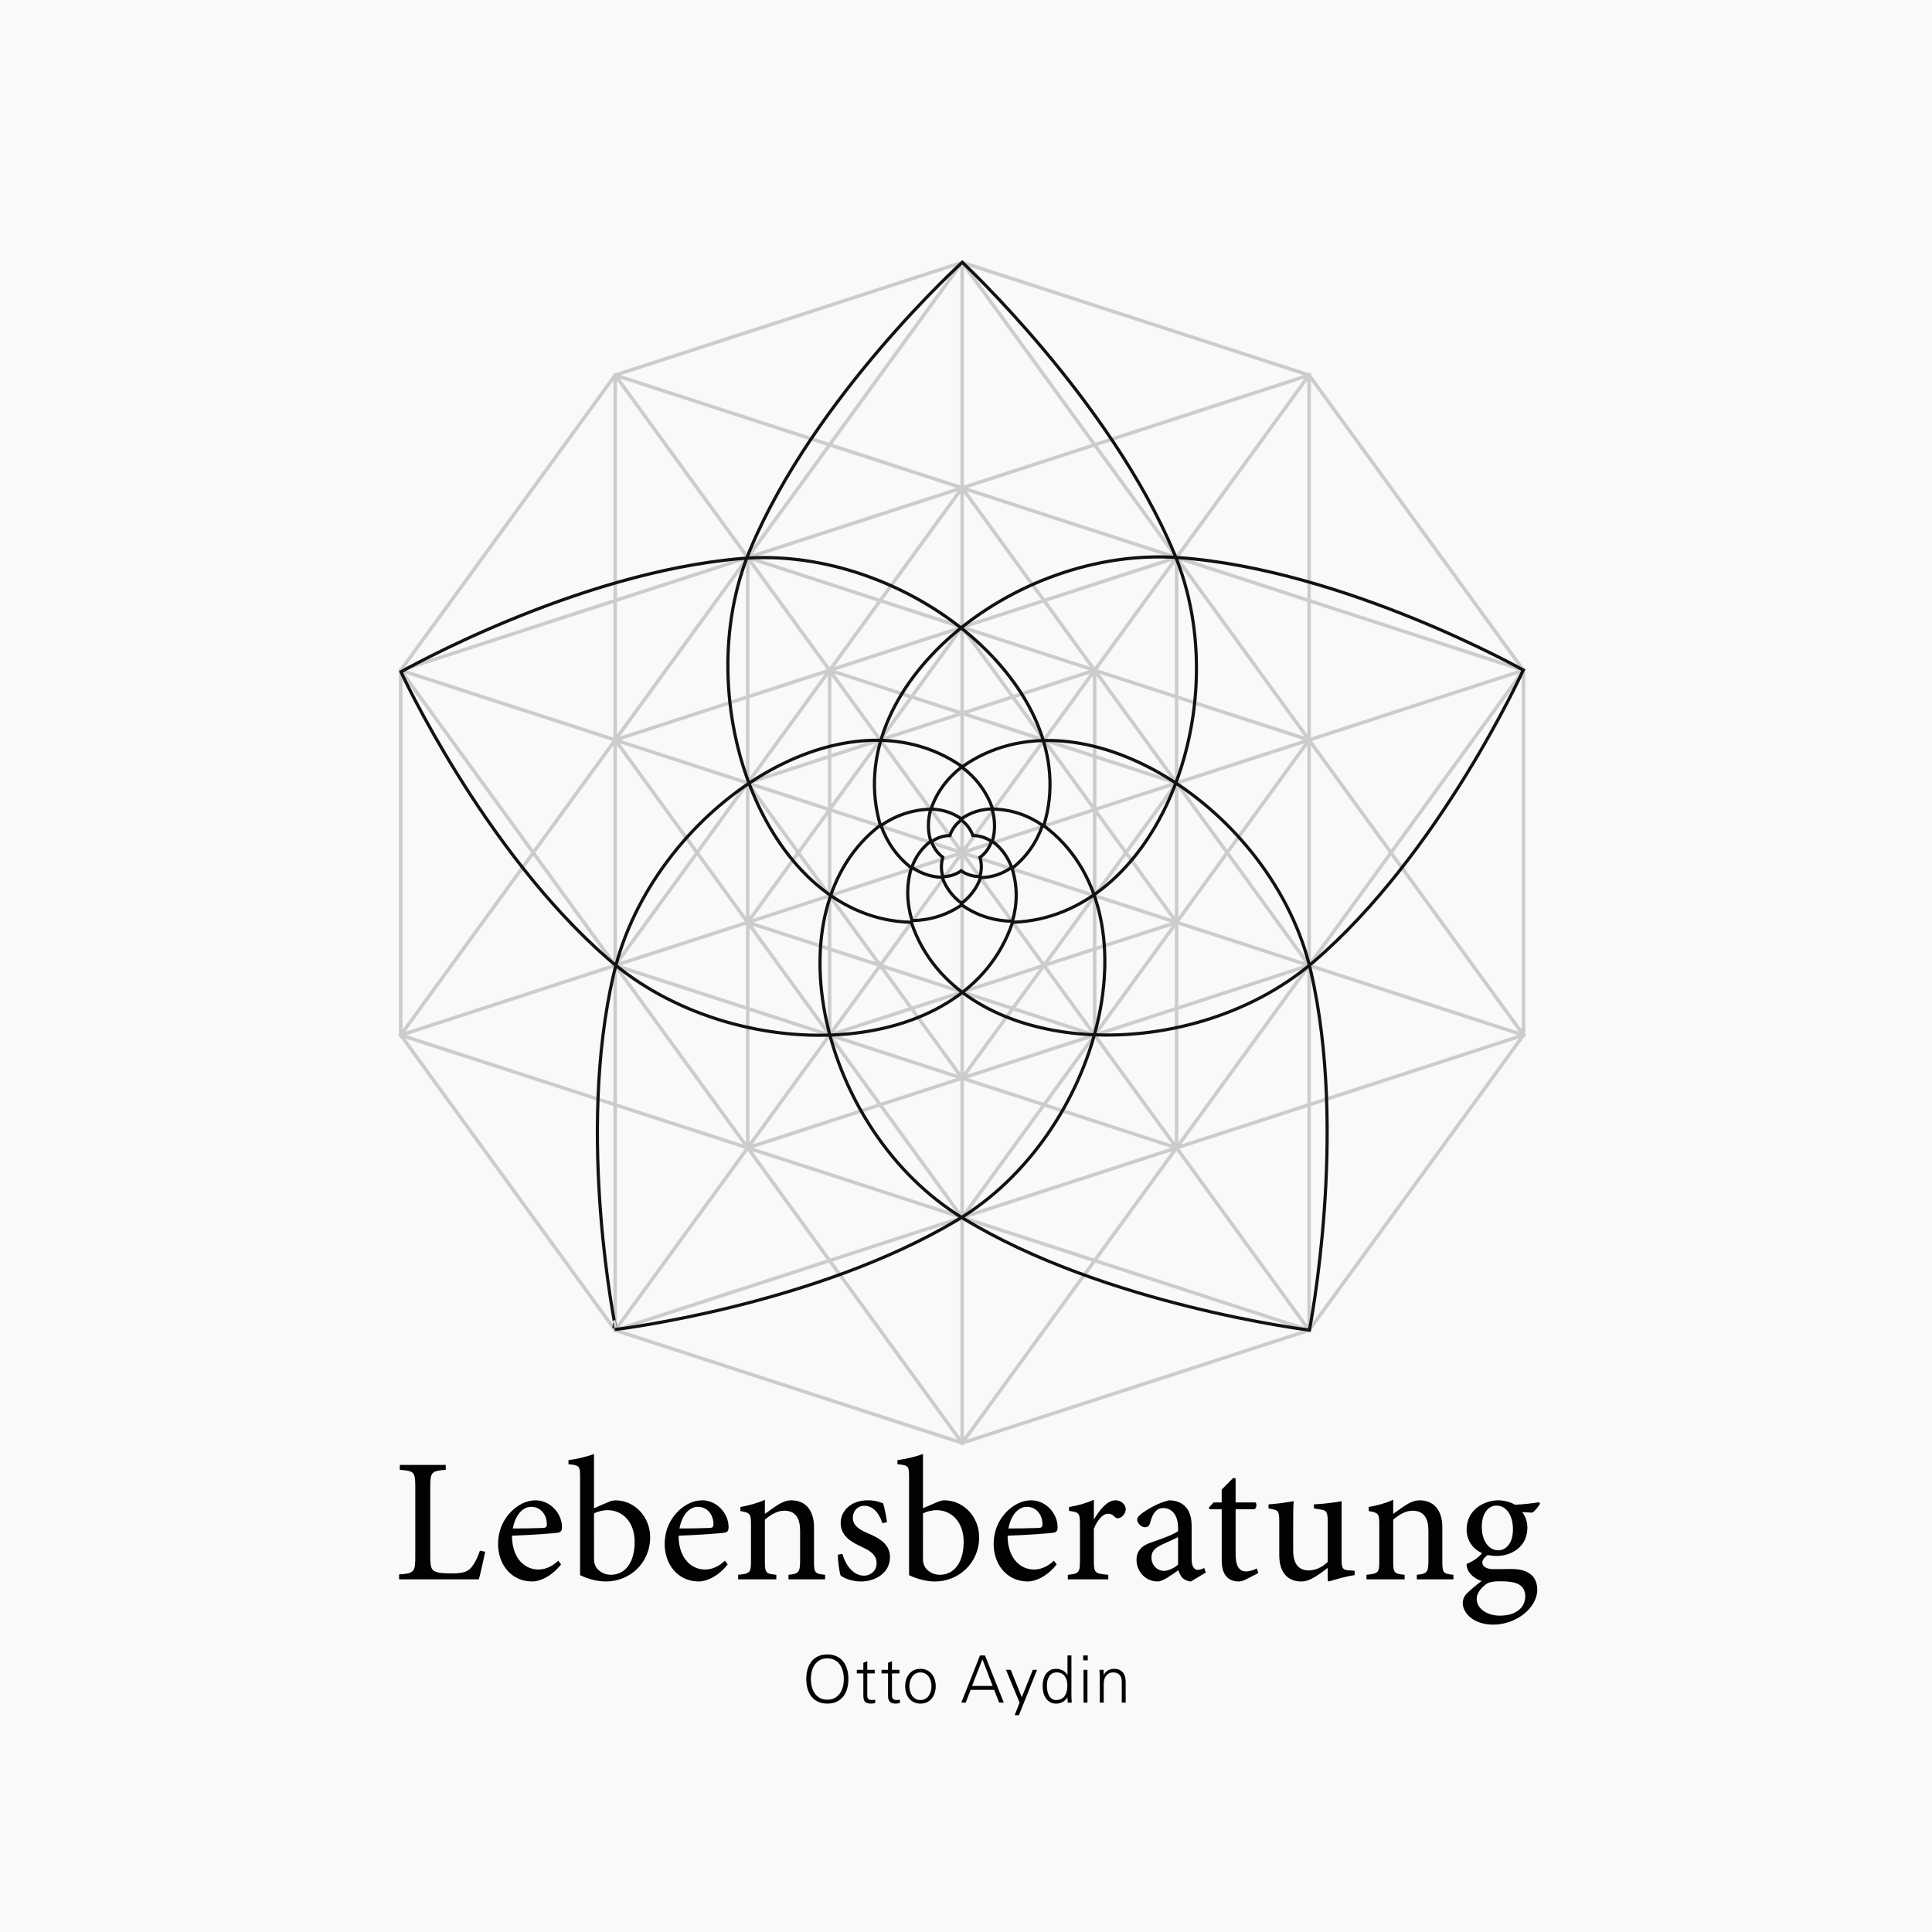
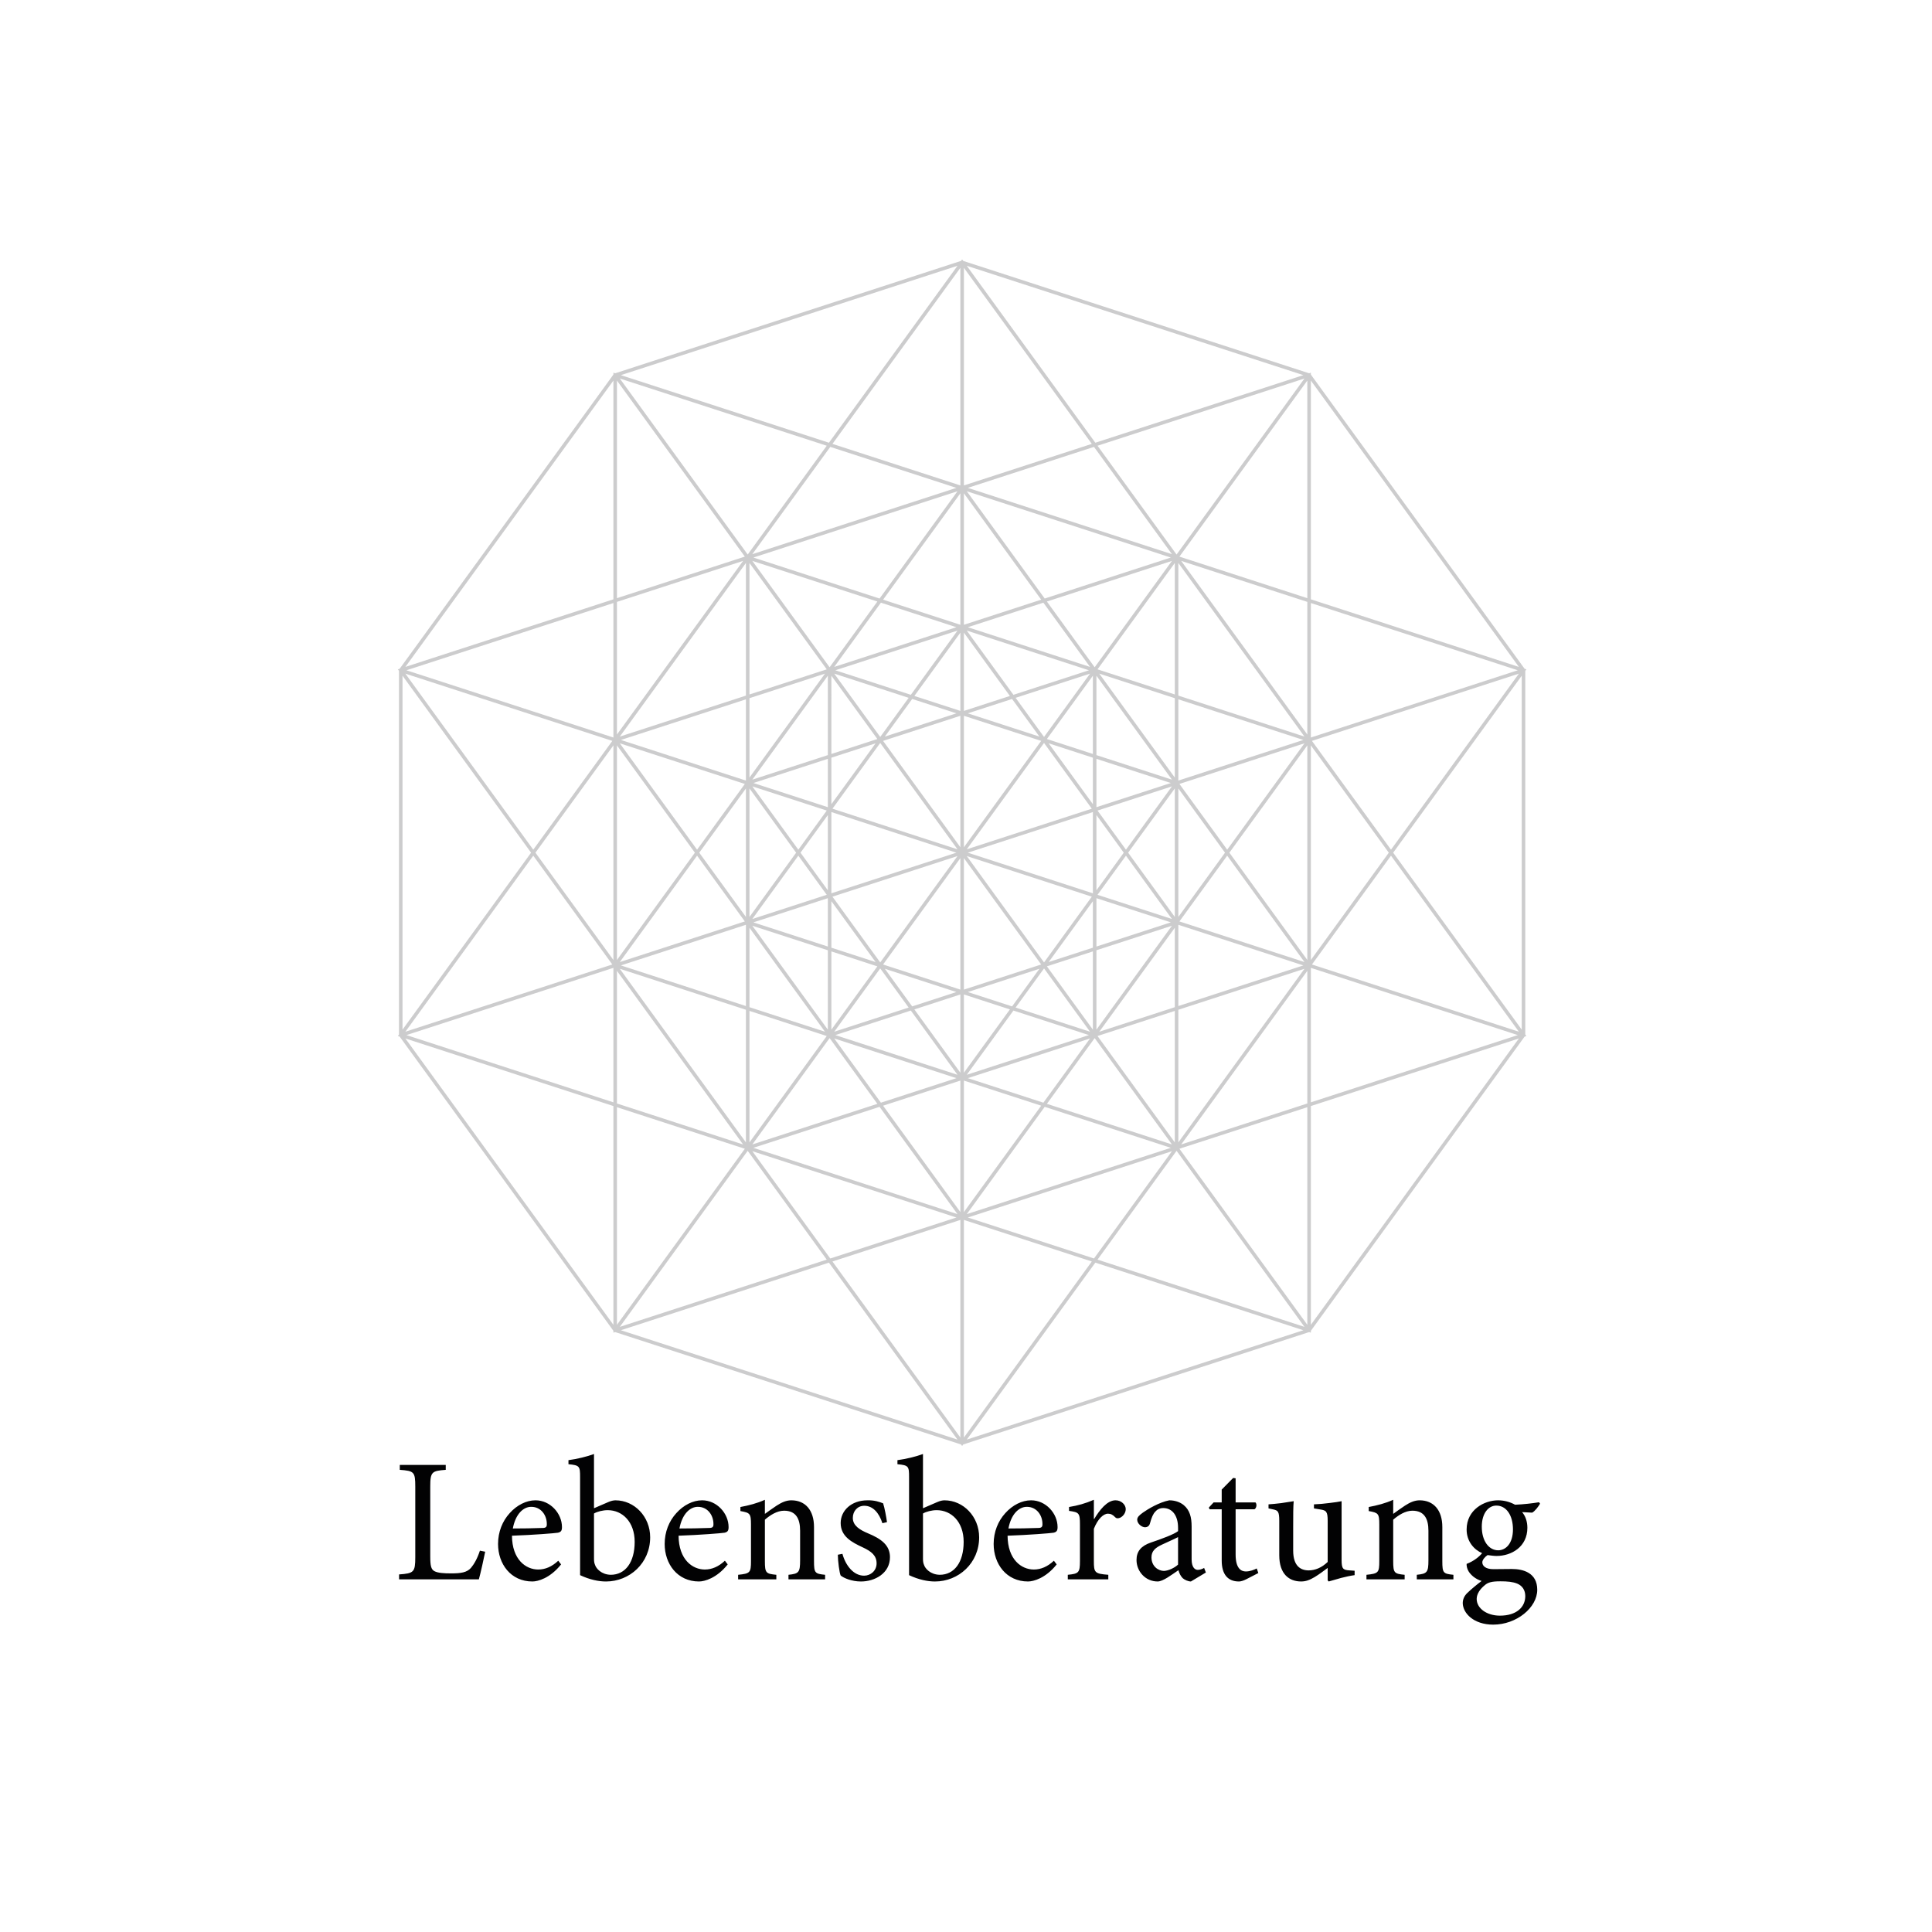
<svg xmlns="http://www.w3.org/2000/svg" version="1.1" id="Ebene_1" x="0px" y="0px" width="273.254px" height="273.254px" viewBox="0 0 273.254 273.254" enable-background="new 0 0 273.254 273.254" xml:space="preserve">
-   <rect fill="#F9F9F9" width="273.254" height="273.254" />
  <g>
-     <path fill="#020203" d="M156.103,238.14c0-0.21,0.027-0.41,0.08-0.602c0.051-0.19,0.133-0.36,0.244-0.509   c0.11-0.147,0.25-0.267,0.416-0.355c0.168-0.09,0.363-0.135,0.594-0.135c0.381,0,0.681,0.111,0.896,0.333   c0.217,0.223,0.324,0.536,0.324,0.943v2.997h0.555v-2.904c0-0.087-0.005-0.194-0.014-0.323c-0.01-0.131-0.033-0.265-0.07-0.402   c-0.036-0.139-0.092-0.278-0.166-0.417c-0.073-0.138-0.171-0.262-0.291-0.37s-0.27-0.195-0.448-0.263   c-0.18-0.068-0.396-0.103-0.647-0.103c-0.302,0-0.579,0.068-0.832,0.203c-0.253,0.136-0.46,0.35-0.62,0.639l-0.02-0.019   l-0.026-0.684h-0.574c0.014,0.159,0.022,0.33,0.033,0.508c0.01,0.179,0.014,0.357,0.014,0.537v3.598h0.555L156.103,238.14   L156.103,238.14z M153.248,240.813h0.556v-4.644h-0.556V240.813z M153.849,234.135h-0.648v0.693h0.648V234.135z M150.886,239.148   c-0.054,0.247-0.14,0.466-0.261,0.657c-0.119,0.19-0.28,0.345-0.483,0.463c-0.205,0.117-0.457,0.175-0.76,0.175   c-0.266,0-0.482-0.065-0.652-0.199c-0.17-0.132-0.303-0.299-0.401-0.499c-0.099-0.199-0.167-0.419-0.204-0.656   c-0.036-0.237-0.055-0.465-0.055-0.681c0-0.222,0.023-0.443,0.068-0.666c0.047-0.222,0.123-0.422,0.23-0.601   c0.108-0.179,0.252-0.324,0.432-0.436c0.178-0.11,0.399-0.166,0.666-0.166c0.271,0,0.502,0.053,0.688,0.157   c0.188,0.105,0.342,0.242,0.462,0.412c0.12,0.169,0.208,0.365,0.265,0.587c0.056,0.223,0.083,0.45,0.083,0.685   C150.964,238.646,150.939,238.902,150.886,239.148 M151.011,240.813h0.573c-0.014-0.16-0.022-0.33-0.032-0.508   c-0.011-0.179-0.015-0.358-0.015-0.537v-5.633h-0.555v2.719l-0.02,0.019c-0.16-0.271-0.389-0.479-0.685-0.625   c-0.297-0.145-0.6-0.217-0.907-0.217c-0.345,0-0.638,0.071-0.879,0.213c-0.239,0.143-0.438,0.328-0.593,0.56   c-0.153,0.231-0.264,0.492-0.332,0.782s-0.102,0.586-0.102,0.888c0,0.29,0.033,0.583,0.102,0.879   c0.069,0.296,0.179,0.562,0.332,0.8c0.154,0.237,0.354,0.431,0.593,0.578c0.241,0.148,0.534,0.222,0.879,0.222   c0.327,0,0.626-0.073,0.897-0.222c0.271-0.147,0.502-0.361,0.693-0.638l0.02,0.037L151.011,240.813z M142.283,236.17l1.924,4.643   l-0.703,1.776h0.61l2.563-6.419h-0.604l-1.554,3.885l-1.563-3.885H142.283z M137.48,238.454l1.471-3.764l1.442,3.764H137.48   L137.48,238.454z M136.584,240.813l0.703-1.804h3.32l0.713,1.804h0.656l-2.664-6.678h-0.703l-2.646,6.678H136.584z    M131.658,239.162c-0.059,0.231-0.15,0.441-0.273,0.63c-0.123,0.188-0.285,0.344-0.486,0.467c-0.2,0.124-0.439,0.185-0.717,0.185   c-0.277,0-0.516-0.061-0.716-0.185c-0.201-0.123-0.363-0.279-0.486-0.467c-0.124-0.188-0.214-0.398-0.273-0.63   c-0.059-0.23-0.088-0.454-0.088-0.671c0-0.215,0.029-0.438,0.088-0.67c0.059-0.23,0.149-0.44,0.273-0.629   c0.123-0.188,0.285-0.344,0.486-0.467c0.2-0.124,0.439-0.186,0.716-0.186c0.278,0,0.517,0.062,0.717,0.186   c0.201,0.123,0.363,0.279,0.486,0.467c0.123,0.188,0.214,0.398,0.273,0.629c0.058,0.231,0.088,0.455,0.088,0.67   C131.746,238.708,131.715,238.931,131.658,239.162 M129.22,236.244c-0.271,0.143-0.496,0.328-0.675,0.56   c-0.179,0.231-0.311,0.495-0.398,0.791c-0.086,0.296-0.129,0.595-0.129,0.896c0,0.31,0.043,0.61,0.129,0.902   c0.087,0.293,0.219,0.555,0.398,0.787c0.179,0.23,0.404,0.417,0.675,0.559c0.272,0.143,0.592,0.213,0.962,0.213   c0.37,0,0.691-0.07,0.962-0.213c0.272-0.142,0.497-0.328,0.676-0.559c0.179-0.232,0.311-0.494,0.398-0.787   c0.086-0.292,0.129-0.593,0.129-0.902c0-0.302-0.043-0.601-0.129-0.896c-0.087-0.296-0.219-0.56-0.398-0.791   c-0.179-0.231-0.404-0.417-0.676-0.56c-0.271-0.142-0.592-0.213-0.962-0.213C129.812,236.031,129.492,236.102,129.22,236.244    M125.603,239.574c0,0.16,0.003,0.32,0.009,0.481c0.006,0.16,0.042,0.308,0.106,0.443c0.065,0.137,0.173,0.245,0.324,0.328   s0.375,0.125,0.671,0.125c0.092,0,0.188-0.008,0.286-0.022c0.099-0.017,0.192-0.036,0.278-0.061v-0.48   c-0.074,0.023-0.151,0.04-0.231,0.046c-0.08,0.006-0.164,0.009-0.25,0.009c-0.438,0-0.651-0.219-0.638-0.656v-3.108h1.054v-0.508   h-1.054v-1.231l-0.555,0.241v0.99h-0.925v0.508h0.925V239.574L125.603,239.574z M122.108,239.574c0,0.16,0.003,0.32,0.009,0.481   c0.006,0.16,0.042,0.308,0.107,0.443c0.064,0.137,0.172,0.245,0.323,0.328s0.375,0.125,0.671,0.125   c0.092,0,0.188-0.008,0.287-0.022c0.098-0.017,0.191-0.036,0.277-0.061v-0.48c-0.074,0.023-0.151,0.04-0.231,0.046   c-0.08,0.006-0.164,0.009-0.25,0.009c-0.438,0-0.651-0.219-0.638-0.656v-3.108h1.054v-0.508h-1.054v-1.231l-0.555,0.241v0.99   h-0.925v0.508h0.925V239.574z M114.814,236.401c0.086-0.352,0.224-0.665,0.412-0.938c0.188-0.274,0.428-0.495,0.721-0.661   c0.293-0.167,0.649-0.25,1.069-0.25c0.413,0,0.767,0.083,1.063,0.25c0.296,0.166,0.538,0.387,0.727,0.661   c0.188,0.273,0.325,0.587,0.411,0.938c0.087,0.352,0.13,0.709,0.13,1.073c0,0.364-0.043,0.721-0.13,1.073   c-0.086,0.351-0.223,0.665-0.411,0.938c-0.189,0.274-0.431,0.495-0.727,0.661c-0.296,0.167-0.65,0.25-1.063,0.25   c-0.42,0-0.776-0.083-1.069-0.25c-0.293-0.166-0.533-0.387-0.721-0.661c-0.188-0.273-0.326-0.588-0.412-0.938   c-0.086-0.353-0.129-0.709-0.129-1.073C114.685,237.11,114.728,236.752,114.814,236.401 M119.799,236.054   c-0.129-0.429-0.321-0.796-0.574-1.102c-0.252-0.305-0.564-0.541-0.934-0.707c-0.37-0.167-0.795-0.25-1.276-0.25   s-0.907,0.083-1.277,0.25c-0.37,0.166-0.681,0.402-0.934,0.707c-0.253,0.306-0.444,0.673-0.574,1.102   c-0.129,0.429-0.194,0.901-0.194,1.42c0,0.518,0.065,0.991,0.194,1.42c0.13,0.429,0.321,0.795,0.574,1.101   c0.253,0.306,0.564,0.541,0.934,0.707c0.37,0.167,0.796,0.25,1.277,0.25s0.906-0.083,1.276-0.25   c0.37-0.166,0.682-0.401,0.934-0.707c0.253-0.306,0.445-0.672,0.574-1.101c0.13-0.429,0.194-0.902,0.194-1.42   C119.994,236.956,119.93,236.483,119.799,236.054" />
-   </g>
+     </g>
  <g>
    <path fill="#020203" d="M212.193,223.654c1.046,0,1.769,0.074,2.39,0.323c0.725,0.3,1.146,0.922,1.146,1.769   c0,1.545-1.22,2.765-3.586,2.765c-1.843,0-3.287-1.021-3.287-2.366c0-0.722,0.498-1.42,1.146-1.942   c0.447-0.398,0.995-0.548,2.167-0.548L212.193,223.654L212.193,223.654z M211.644,212.945c1.42,0,2.342,1.395,2.342,3.362   c0,1.967-0.973,2.938-2.066,2.963c-1.396,0-2.342-1.394-2.342-3.337c0-1.942,0.972-2.988,2.042-2.988H211.644z M217.671,212.471   c-0.896,0.15-2.167,0.299-3.388,0.35c-0.723-0.399-1.545-0.623-2.391-0.623h-0.025c-1.893,0-4.434,1.295-4.434,4.134   c0,1.694,1.071,2.864,2.191,3.338c-0.398,0.498-1.195,1.145-2.191,1.519c-0.024,0.249,0.051,0.673,0.273,1.047   c0.323,0.522,0.946,1.096,1.844,1.369c-0.599,0.448-1.568,1.245-2.066,1.743c-0.375,0.374-0.598,0.848-0.598,1.396   c0.023,1.419,1.543,3.038,4.308,3.038c3.312,0,6.228-2.416,6.228-4.932c0-2.44-2.043-2.938-3.588-2.938   c-0.821,0-1.718,0.024-2.614,0.024c-1.119,0-1.568-0.473-1.568-0.971c0-0.349,0.398-0.797,0.746-1.021   c0.399,0.049,0.848,0.124,1.271,0.124c2.115,0,4.356-1.296,4.356-3.985c0-0.896-0.272-1.668-0.746-2.216l1.419,0.075   c0.399-0.2,0.897-0.872,1.121-1.271L217.671,212.471z M205.564,223.379v-0.646c-1.443-0.149-1.567-0.249-1.567-1.943v-4.806   c0-2.416-1.246-3.786-3.213-3.786c-0.722,0-1.37,0.299-2.066,0.747c-0.623,0.424-1.171,0.797-1.669,1.171v-1.992   c-1.097,0.498-2.267,0.796-3.462,1.021v0.572c1.346,0.249,1.494,0.324,1.494,1.918v5.155c0,1.644-0.125,1.769-1.816,1.943v0.646   h5.402v-0.646c-1.47-0.149-1.618-0.249-1.618-1.943v-5.853c0.747-0.647,1.718-1.27,2.716-1.27c1.668,0,2.266,1.12,2.266,2.839   v4.159c0,1.718-0.174,1.918-1.645,2.067v0.646L205.564,223.379L205.564,223.379z M191.593,222.16l-0.697-0.05   c-0.946-0.05-1.146-0.225-1.146-1.47v-8.317c-0.373,0.073-0.972,0.174-1.669,0.249c-0.724,0.099-1.568,0.174-2.241,0.198v0.573   l0.896,0.149c0.822,0.125,1.046,0.273,1.046,1.619v5.803c-0.847,0.822-1.793,1.195-2.689,1.195c-1.121,0-2.191-0.598-2.191-2.789   v-3.362c0-1.694,0-2.864,0.074-3.636c-0.422,0.073-1.096,0.174-1.769,0.273c-0.673,0.074-1.27,0.149-1.793,0.174v0.573l0.697,0.149   c0.623,0.149,0.822,0.273,0.822,1.594v4.882c0,2.689,1.42,3.71,3.088,3.71c0.673,0,1.195-0.199,1.918-0.622   c0.697-0.424,1.27-0.872,1.843-1.295v1.769l0.149,0.148c0.473-0.124,1.096-0.323,1.742-0.498c0.674-0.174,1.369-0.324,1.918-0.397   L191.593,222.16L191.593,222.16z M177.974,222.484l-0.226-0.648c-0.35,0.175-0.922,0.424-1.544,0.424   c-0.623,0-1.443-0.374-1.443-2.391v-6.401h2.664c0.299-0.174,0.374-0.722,0.148-0.971h-2.812v-3.412l-0.35-0.05l-1.618,1.644v1.818   h-1.146l-0.672,0.722l0.099,0.249h1.72v7.248c0,1.967,0.87,2.963,2.439,2.963c0.225,0,0.623-0.099,1.046-0.323L177.974,222.484z    M166.62,221.288c-0.474,0.449-1.345,0.872-1.991,0.896c-0.772,0-1.77-0.623-1.77-1.918c0-0.896,0.548-1.369,1.521-1.817   c0.522-0.249,1.719-0.772,2.24-1.046V221.288L166.62,221.288z M170.554,222.409l-0.248-0.647c-0.25,0.149-0.6,0.274-0.897,0.274   c-0.423,0-0.871-0.374-0.871-1.495v-4.632c0-1.295-0.249-2.316-1.121-3.038c-0.548-0.449-1.295-0.673-2.041-0.673   c-1.421,0.273-3.039,1.245-3.736,1.744c-0.473,0.348-0.797,0.621-0.797,0.995c0,0.573,0.647,1.071,1.096,1.071   c0.35,0,0.623-0.175,0.723-0.598c0.199-0.747,0.424-1.295,0.747-1.619c0.249-0.299,0.623-0.498,1.12-0.498   c1.246,0,2.093,1.021,2.093,2.814v0.448c-0.548,0.448-2.365,1.12-3.859,1.618c-1.369,0.474-2.019,1.246-2.019,2.466   c0,1.569,1.222,3.038,2.988,3.038c0.748,0,1.943-0.921,2.939-1.594c0.124,0.424,0.272,0.771,0.598,1.121   c0.273,0.249,0.797,0.473,1.17,0.473L170.554,222.409z M154.712,214.837v-2.714c-1.195,0.522-2.291,0.821-3.512,1.021v0.549   c1.419,0.198,1.544,0.298,1.544,1.941v5.155c0,1.644-0.175,1.794-1.719,1.943v0.646h5.729v-0.646   c-1.918-0.149-2.043-0.3-2.043-1.943v-4.557c0.549-1.396,1.346-2.143,1.992-2.143c0.397,0,0.696,0.149,1.047,0.523   c0.147,0.148,0.372,0.174,0.672,0.05c0.473-0.225,0.797-0.722,0.797-1.221c0-0.598-0.599-1.245-1.443-1.245   c-1.196,0-2.268,1.395-3.014,2.64L154.712,214.837L154.712,214.837z M145.248,213.12c1.369,0,2.217,1.194,2.191,2.49   c0,0.349-0.148,0.498-0.6,0.498c-1.443,0.05-2.812,0.074-4.209,0.074c0.375-2.017,1.471-3.062,2.592-3.062H145.248z    M149.058,220.741c-0.897,0.846-1.844,1.245-2.84,1.245c-1.744,0-3.687-1.396-3.711-4.782c2.963-0.101,6.077-0.35,6.5-0.423   c0.447-0.101,0.572-0.3,0.572-0.797c0-1.943-1.669-3.786-3.734-3.786h-0.025c-1.271,0-2.615,0.673-3.637,1.817   c-1.021,1.121-1.645,2.641-1.645,4.359c0,2.813,1.793,5.304,4.856,5.304c0.772,0,2.49-0.448,4.06-2.415L149.058,220.741z    M130.543,214.065c0.448-0.273,1.245-0.473,1.942-0.473c2.067,0,3.811,1.645,3.811,4.483c0,2.889-1.32,4.657-3.387,4.657   c-1.32-0.025-2.067-0.897-2.217-1.396c-0.1-0.224-0.149-0.473-0.149-0.846V214.065z M130.543,213.319v-7.672   c-0.922,0.35-2.441,0.724-3.612,0.872v0.573c1.594,0.149,1.644,0.299,1.644,1.843v13.848c1.37,0.646,2.64,0.896,3.661,0.896   c3.337,0,6.251-2.59,6.251-6.251c0-2.938-2.241-5.229-4.906-5.229c-0.274,0-0.623,0.074-1.021,0.249L130.543,213.319z    M125.451,215.286c-0.075-0.622-0.349-2.092-0.548-2.664c-0.523-0.2-1.195-0.449-2.217-0.424c-2.291,0-3.785,1.47-3.785,3.213   c0,1.918,1.619,2.738,3.113,3.437c1.245,0.573,1.968,1.17,1.968,2.267c0,1.046-0.847,1.742-1.769,1.742   c-1.494,0-2.615-1.443-3.063-3.088l-0.648,0.125c0,0.896,0.225,2.591,0.399,2.939c0.448,0.373,1.594,0.846,2.864,0.846   c1.992,0,4.109-1.17,4.109-3.437c0-1.719-1.27-2.615-3.138-3.388c-1.12-0.473-2.117-1.069-2.117-2.166   c0-0.972,0.673-1.719,1.619-1.719c1.221,0,2.092,0.996,2.565,2.466L125.451,215.286z M116.699,223.379v-0.646   c-1.444-0.149-1.569-0.249-1.569-1.943v-4.806c0-2.416-1.245-3.786-3.212-3.786c-0.723,0-1.37,0.299-2.067,0.747   c-0.623,0.424-1.171,0.797-1.669,1.171v-1.992c-1.096,0.498-2.266,0.796-3.462,1.021v0.572c1.345,0.249,1.495,0.324,1.495,1.918   v5.155c0,1.644-0.125,1.769-1.818,1.943v0.646h5.404v-0.646c-1.47-0.149-1.619-0.249-1.619-1.943v-5.853   c0.747-0.647,1.718-1.27,2.715-1.27c1.668,0,2.266,1.12,2.266,2.839v4.159c0,1.718-0.174,1.918-1.644,2.067v0.646L116.699,223.379   L116.699,223.379z M98.715,213.12c1.37,0,2.217,1.194,2.192,2.49c0,0.349-0.15,0.498-0.598,0.498   c-1.445,0.05-2.814,0.074-4.209,0.074c0.374-2.017,1.469-3.062,2.59-3.062H98.715z M102.525,220.741   c-0.896,0.846-1.843,1.245-2.839,1.245c-1.743,0-3.686-1.396-3.711-4.782c2.964-0.101,6.077-0.35,6.501-0.423   c0.448-0.101,0.572-0.3,0.572-0.797c0-1.943-1.668-3.786-3.735-3.786h-0.025c-1.27,0-2.615,0.673-3.636,1.817   c-1.021,1.121-1.644,2.641-1.644,4.359c0,2.813,1.793,5.304,4.856,5.304c0.772,0,2.491-0.448,4.06-2.415L102.525,220.741z    M84.012,214.065c0.449-0.273,1.246-0.473,1.943-0.473c2.067,0,3.81,1.645,3.81,4.483c0,2.889-1.32,4.657-3.387,4.657   c-1.32-0.025-2.067-0.897-2.216-1.396c-0.1-0.224-0.15-0.473-0.15-0.846V214.065z M84.012,213.319v-7.672   c-0.921,0.35-2.44,0.724-3.611,0.872v0.573c1.594,0.149,1.644,0.299,1.644,1.843v13.848c1.37,0.646,2.64,0.896,3.661,0.896   c3.337,0,6.251-2.59,6.251-6.251c0-2.938-2.241-5.229-4.906-5.229c-0.274,0-0.623,0.074-1.021,0.249L84.012,213.319z    M75.148,213.12c1.37,0,2.217,1.194,2.192,2.49c0,0.349-0.15,0.498-0.598,0.498c-1.445,0.05-2.814,0.074-4.209,0.074   c0.374-2.017,1.469-3.062,2.59-3.062H75.148z M78.959,220.741c-0.896,0.846-1.842,1.245-2.839,1.245   c-1.743,0-3.686-1.396-3.71-4.782c2.963-0.101,6.076-0.35,6.5-0.423c0.448-0.101,0.572-0.3,0.572-0.797   c0-1.943-1.668-3.786-3.735-3.786h-0.025c-1.27,0-2.615,0.673-3.636,1.817c-1.021,1.121-1.644,2.641-1.644,4.359   c0,2.813,1.793,5.304,4.856,5.304c0.773,0,2.491-0.448,4.06-2.415L78.959,220.741z M67.876,219.321   c-0.374,1.146-0.847,1.942-1.27,2.44c-0.573,0.647-1.42,0.772-2.789,0.772c-1.046,0-1.893-0.05-2.391-0.324   c-0.449-0.249-0.573-0.747-0.573-2.092v-9.837c0-2.117,0.224-2.242,2.191-2.392v-0.697h-6.5v0.697   c2.018,0.149,2.192,0.274,2.192,2.392v9.961c0,2.117-0.199,2.292-2.291,2.44v0.697h11.282c0.224-0.771,0.747-3.138,0.896-3.91   L67.876,219.321z" />
  </g>
  <path fill="none" stroke="#CCCCCD" stroke-width="0.5" stroke-miterlimit="10" d="M215.48,146.399L56.679,94.801 M215.48,94.801  L56.679,146.399 M185.153,53.057L87.008,188.142 M185.153,188.142L87.008,53.058 M136.081,37.113l-0.001,166.975 M166.409,110.747  L136.08,152.49l-30.328-41.744l49.072-15.945v51.598l-49.072-15.943l30.328-41.745l30.329,41.743l-49.073,15.945l0.002-51.598  L166.409,110.747z M185.153,104.656l-49.073,67.542l-49.072-67.541l79.401-25.801v83.487l-79.401-25.798l49.072-67.543  l49.073,67.542l-79.402,25.799l0.001-83.487L185.153,104.656z M185.153,53.057v135.085L56.679,146.399l79.402-109.286  l79.399,109.286L87.008,188.142V53.058L215.48,94.801l-79.4,109.287L56.679,94.801L185.153,53.057z M136.08,204.087l-49.072-15.945  l-30.329-41.743V94.801l30.329-41.743l49.073-15.945l49.072,15.944l30.327,41.744v51.598l-30.327,41.743L136.08,204.087z" />
  <g>
-     <path fill="none" stroke="#131212" stroke-width="0.45" d="M134.342,118.18h-0.02c-0.95,0.019-1.814,0.33-2.574,0.86   c0.311,0.872,0.834,1.637,1.596,2.203l0.007,0.015c-0.281,0.924-0.259,1.853,0.005,2.738c0.918-0.026,1.802-0.284,2.587-0.822   l0.004-0.005c0.788,0.546,1.69,0.801,2.637,0.819c0.267-0.884,0.295-1.81,0.018-2.725l0.006-0.003   c0.789-0.577,1.318-1.354,1.629-2.247c-0.767-0.524-1.646-0.829-2.626-0.839h-0.011c-0.325-0.905-0.904-1.644-1.644-2.211   C135.215,116.532,134.651,117.273,134.342,118.18z M135.973,115.818l-0.03-0.023c-1.289-0.903-2.757-1.326-4.292-1.356   c-0.435,1.476-0.477,3.011-0.009,4.52l-0.007,0.027c-1.28,0.966-2.156,2.234-2.666,3.681c1.261,0.86,2.702,1.377,4.284,1.422   l0.006-0.003c0.527,1.499,1.489,2.73,2.744,3.676c1.223-0.93,2.165-2.147,2.684-3.646l0.012,0.004   c1.623-0.013,3.098-0.537,4.381-1.437c-0.52-1.445-1.406-2.715-2.713-3.682l-0.014-0.01c0.449-1.541,0.396-3.095-0.051-4.579   C138.755,114.45,137.276,114.888,135.973,115.818z M140.4,114.438l-0.018-0.059c-0.836-2.425-2.361-4.394-4.354-5.904   c-1.992,1.526-3.519,3.514-4.348,5.956l-0.034,0.024c-2.616,0.049-4.984,0.885-7.043,2.301c0.84,2.343,2.245,4.403,4.286,5.979   l0.013,0.005c-0.745,2.481-0.652,5.021,0.093,7.472c2.507-0.057,4.909-0.758,7.033-2.234l0.013,0.014   c2.15,1.539,4.597,2.259,7.15,2.308c0.703-2.406,0.75-4.93-0.045-7.46l-0.013-0.023c2.068-1.603,3.49-3.703,4.324-6.093   C145.38,115.297,143.005,114.464,140.4,114.438z M86.813,137.71c5.4-22.976,32.344-41.109,49.262-29.287h0.065   c16.442-11.619,43.868,5.861,49.233,28.84c5.353,22.935-0.175,50.862-0.175,50.862s-29.064-3.566-49.125-15.901   c-20.106-12.359-27.248-43.554-11.553-55.512l-0.011-0.014c-5.677-19.401,18.667-39.525,42.206-37.83   c23.491,1.691,48.732,15.901,48.732,15.901s-11.805,26.006-29.711,41.31c-17.936,15.334-50.414,13.655-56.835-5.608l-0.004-0.03   c-20.343-0.408-31.916-30.966-22.789-52.727c9.105-21.718,29.992-40.615,29.992-40.615s20.945,19.488,30.003,41.225   c9.078,21.785-2.582,51.506-22.897,52.117l-0.009,0.045c-6.66,19.84-39.33,20.673-57.134,5.183   c-17.771-15.451-29.352-40.643-29.352-40.643s24.684-14.052,48.152-16.03c23.514-1.983,48.635,18.531,42.792,37.693l-0.031,0.093   c16.307,12.093,8.023,43.673-12.23,55.782c-20.214,12.085-48.286,15.466-48.286,15.466S81.424,160.637,86.813,137.71z" />
-   </g>
+     </g>
</svg>